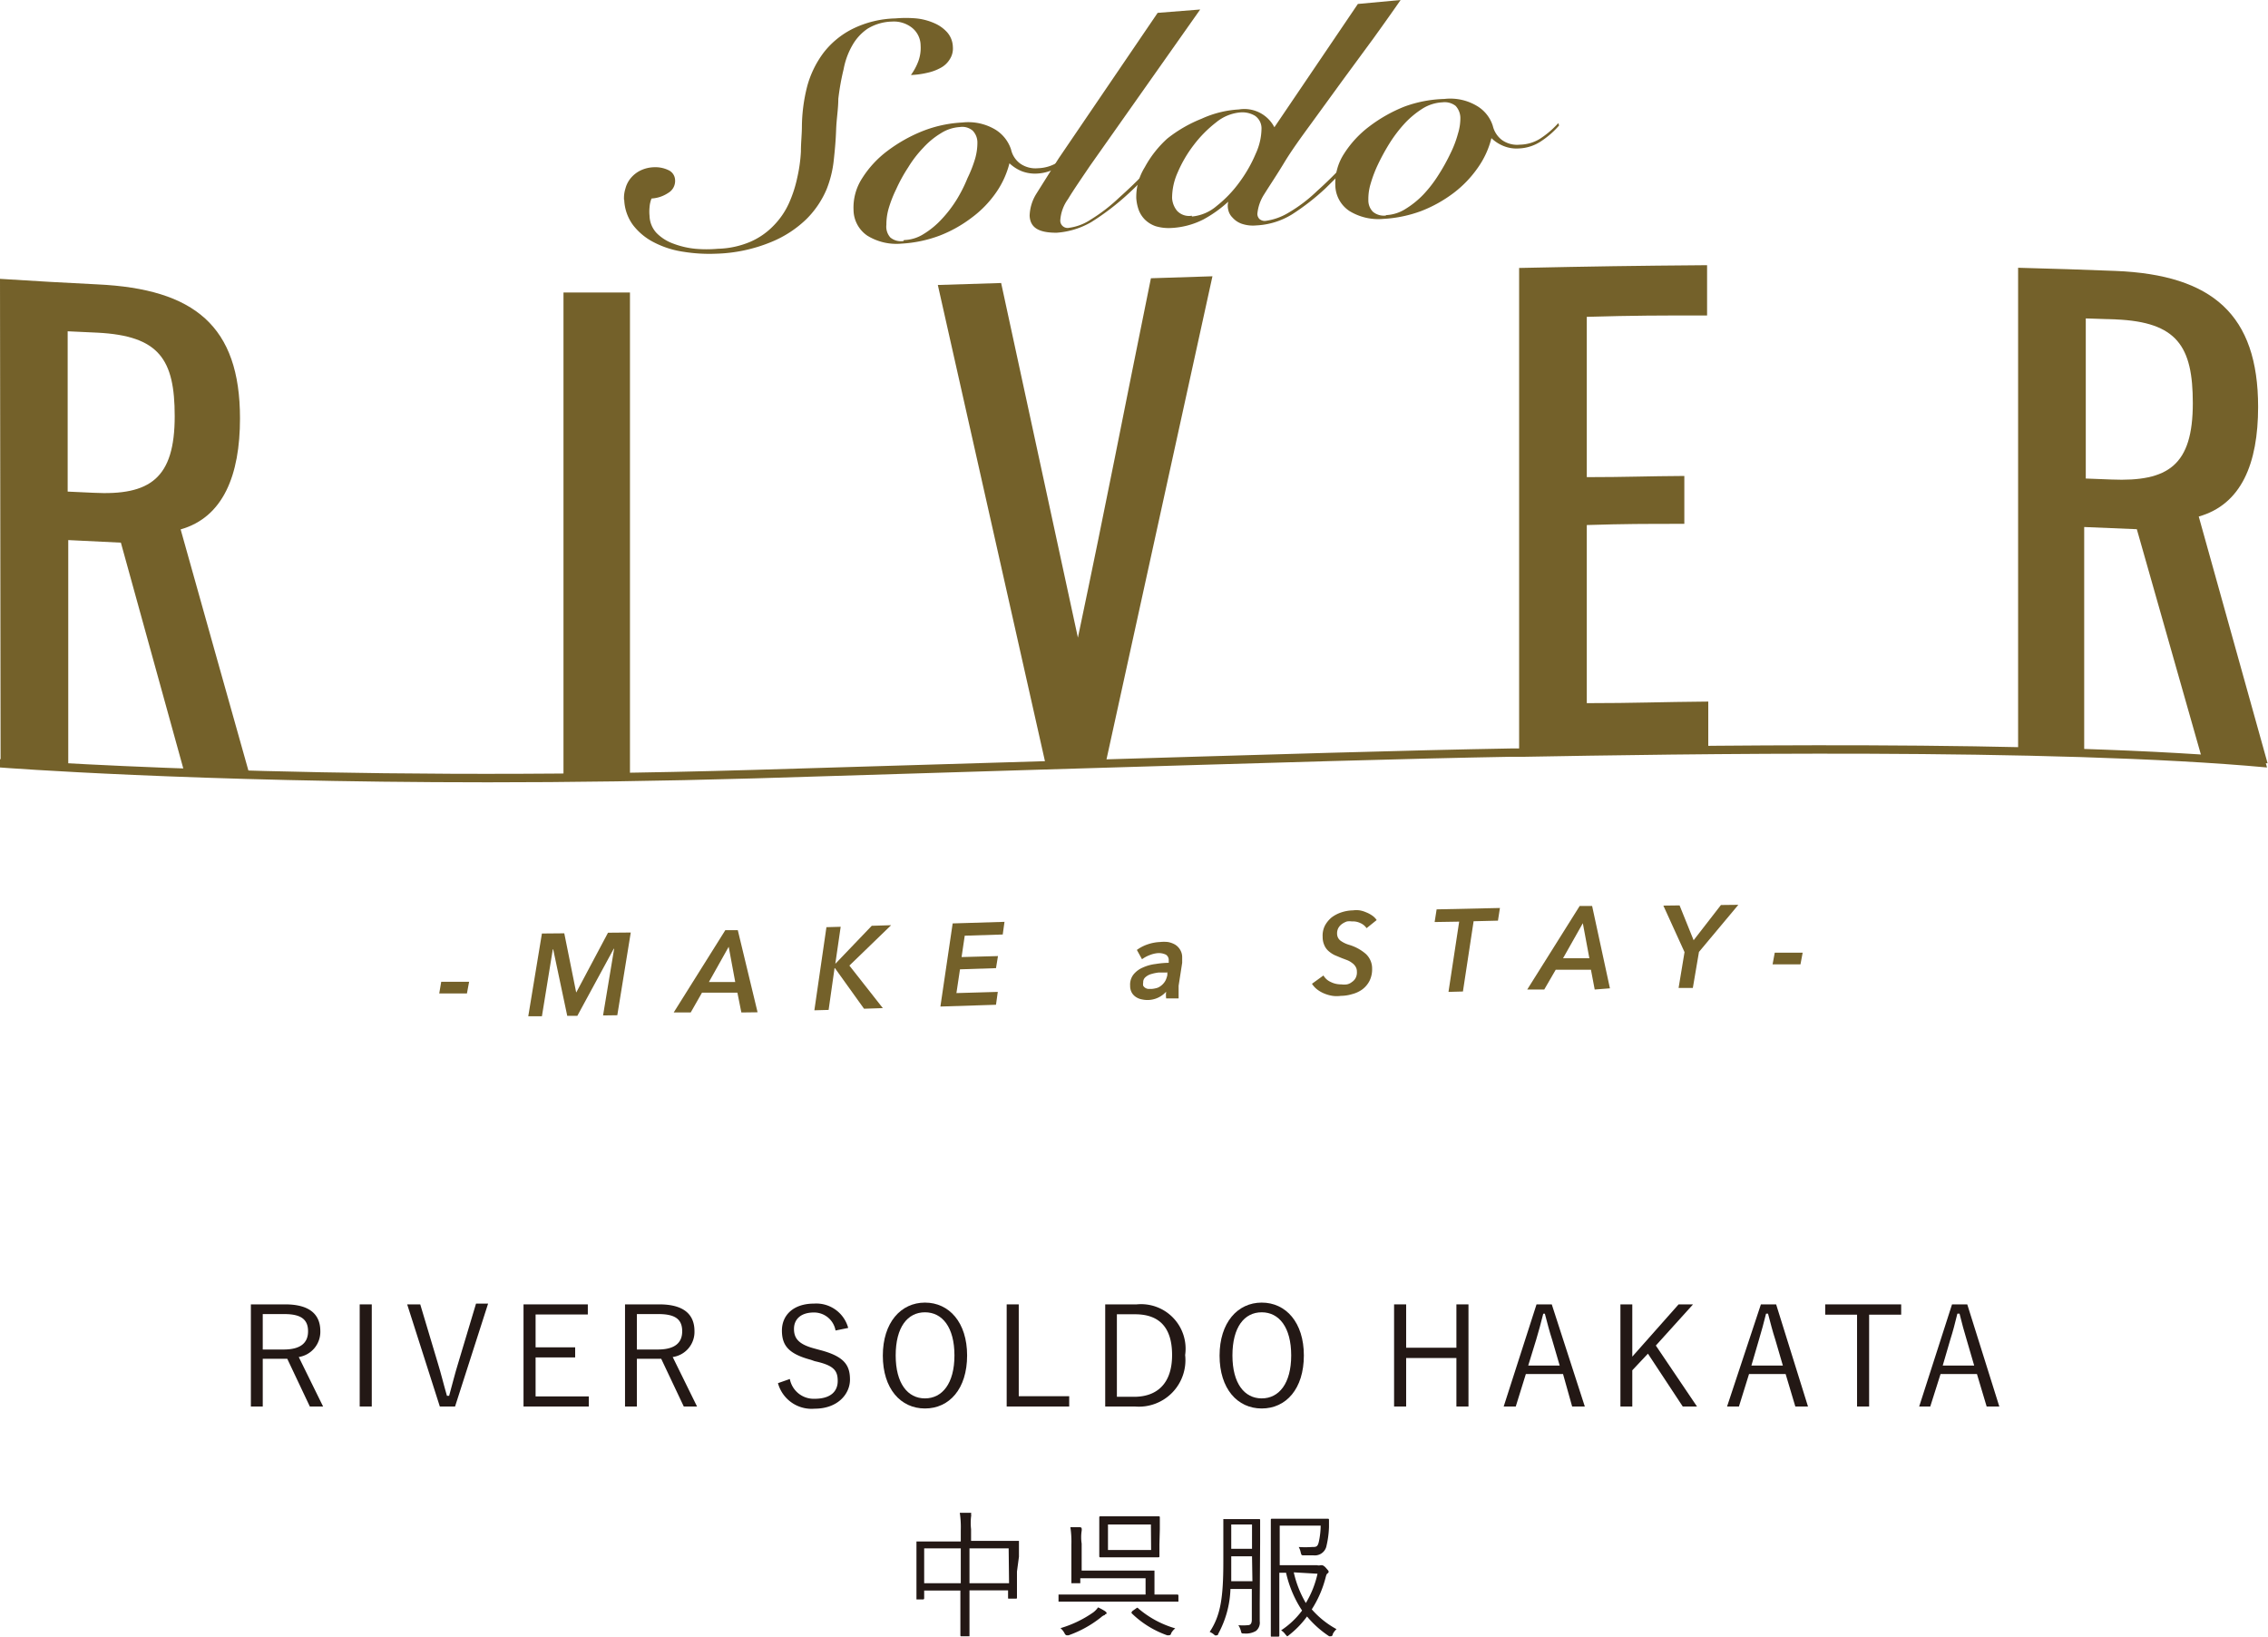
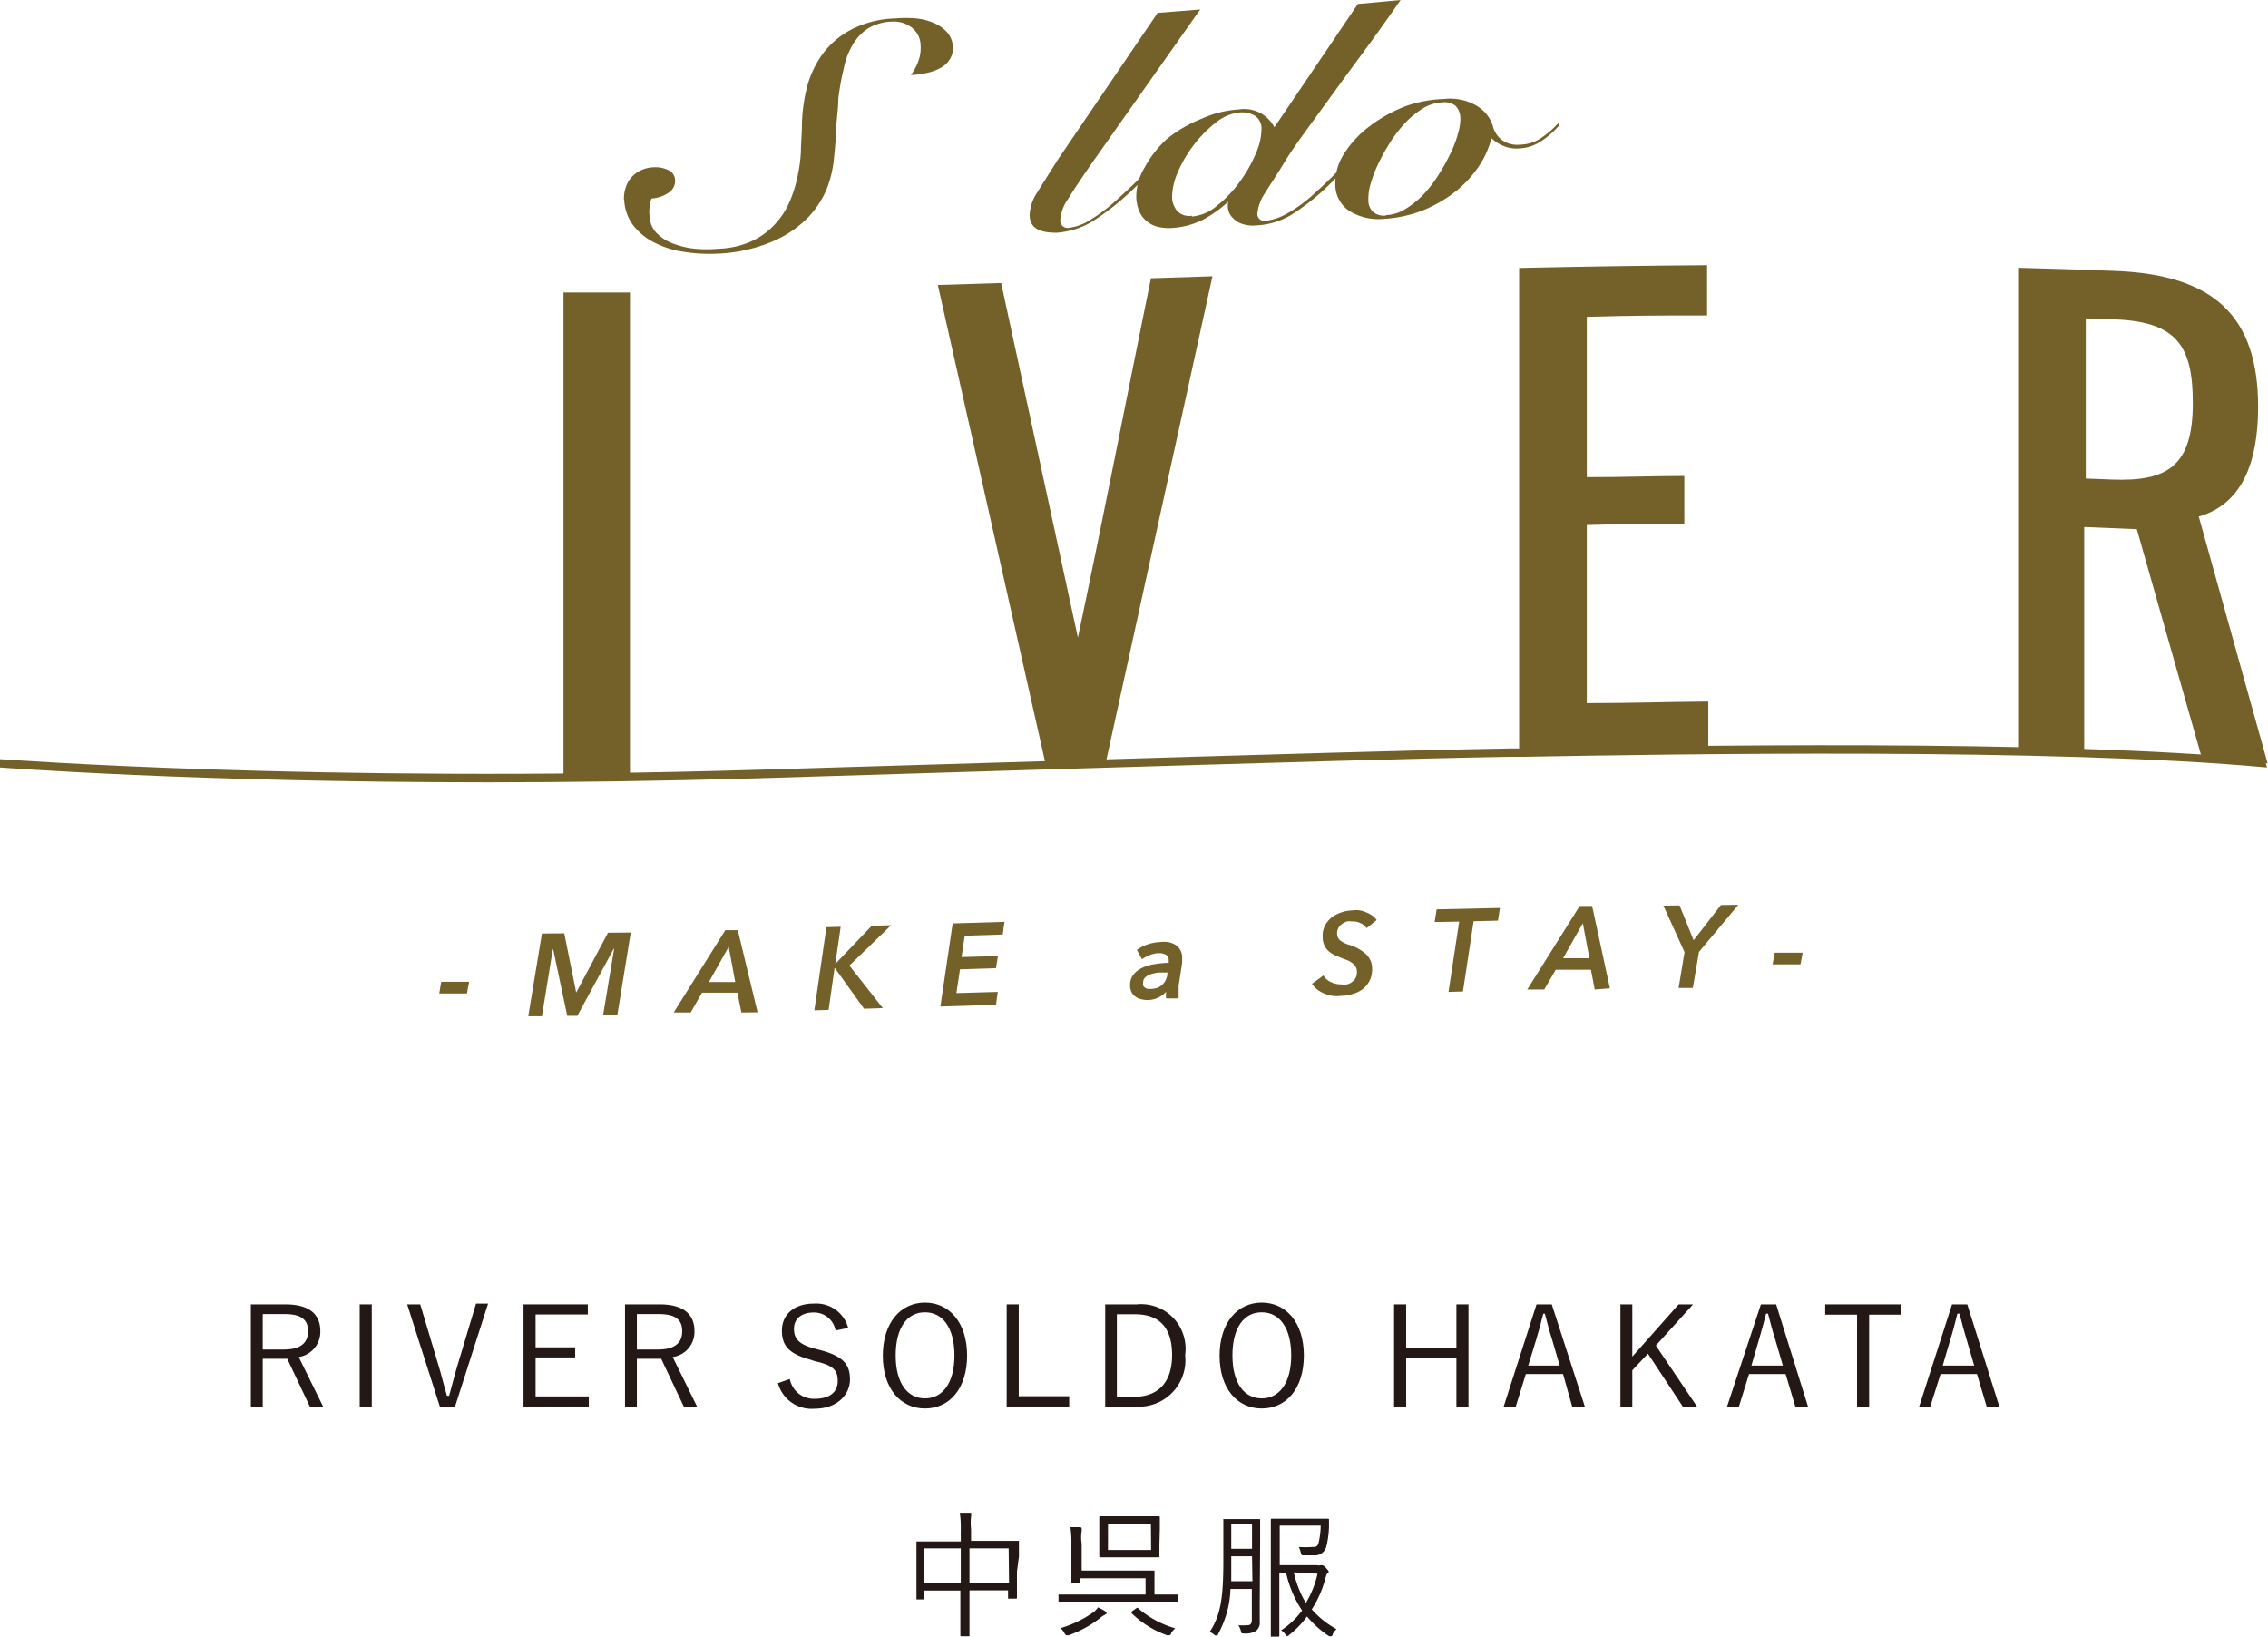
<svg xmlns="http://www.w3.org/2000/svg" viewBox="0 0 114.63 82.7">
  <defs>
    <style>.cls-1{fill:#74612a;}.cls-2{fill:#231815;}</style>
  </defs>
  <title>アセット 3</title>
  <g id="レイヤー_2" data-name="レイヤー 2">
    <g id="レイヤー_1-2" data-name="レイヤー 1">
      <path class="cls-1" d="M31.54,10.1a1.57,1.57,0,0,1,.07-.57A1.36,1.36,0,0,1,31.88,9a1.5,1.5,0,0,1,.48-.38,1.68,1.68,0,0,1,.7-.17,1.53,1.53,0,0,1,.71.14.57.57,0,0,1,.35.5.7.7,0,0,1-.35.66,1.68,1.68,0,0,1-.84.28,1.47,1.47,0,0,0-.1.44,2.16,2.16,0,0,0,0,.44,1.32,1.32,0,0,0,.36.87,2.27,2.27,0,0,0,.84.53,4.29,4.29,0,0,0,1.11.26,6.33,6.33,0,0,0,1.14,0,4.47,4.47,0,0,0,1.66-.36,3.65,3.65,0,0,0,1.16-.81,3.92,3.92,0,0,0,.77-1.12A6.31,6.31,0,0,0,40.29,9a7.72,7.72,0,0,0,.19-1.34c0-.46.05-.88.05-1.27a8.51,8.51,0,0,1,.26-2,5,5,0,0,1,.83-1.72,4.27,4.27,0,0,1,1.47-1.21A5.17,5.17,0,0,1,45.26.93a6.08,6.08,0,0,1,1.05,0,3,3,0,0,1,.91.24,1.86,1.86,0,0,1,.65.46,1.17,1.17,0,0,1,.29.74A1,1,0,0,1,48,3a1.19,1.19,0,0,1-.46.43,2.47,2.47,0,0,1-.68.25,4.27,4.27,0,0,1-.82.11,2.9,2.9,0,0,0,.38-.71,1.94,1.94,0,0,0,.11-.78,1.16,1.16,0,0,0-.45-.91,1.49,1.49,0,0,0-1-.3,2.48,2.48,0,0,0-1.23.36,2.5,2.5,0,0,0-.77.84,3.79,3.79,0,0,0-.44,1.2A12.24,12.24,0,0,0,42.37,5c0,.5-.09,1-.11,1.55s-.06,1-.12,1.55a5.54,5.54,0,0,1-.36,1.46,4.72,4.72,0,0,1-1,1.49A5.58,5.58,0,0,1,39,12.22a7.87,7.87,0,0,1-2.82.6,8.23,8.23,0,0,1-1.65-.1,4.7,4.7,0,0,1-1.47-.47A3.12,3.12,0,0,1,32,11.38a2.3,2.3,0,0,1-.45-1.28" />
-       <path class="cls-1" d="M54.45,7.61a4.72,4.72,0,0,1-.88.77,2.23,2.23,0,0,1-1.15.39,1.88,1.88,0,0,1-.78-.12,2,2,0,0,1-.62-.4,4.52,4.52,0,0,1-.69,1.5A5.43,5.43,0,0,1,49.11,11a6.6,6.6,0,0,1-1.63.91,6.51,6.51,0,0,1-1.91.4,2.8,2.8,0,0,1-1.73-.4,1.59,1.59,0,0,1-.7-1.3A2.72,2.72,0,0,1,43.58,9a5.19,5.19,0,0,1,1.28-1.38,7.69,7.69,0,0,1,1.78-1,6.35,6.35,0,0,1,2-.43,2.67,2.67,0,0,1,1.67.36,1.86,1.86,0,0,1,.79,1,1.21,1.21,0,0,0,.47.72,1.34,1.34,0,0,0,.89.23,2,2,0,0,0,1-.3,4.55,4.55,0,0,0,.95-.79Zm-8.76,4.52a1.94,1.94,0,0,0,1-.31,4.26,4.26,0,0,0,.89-.73,6.29,6.29,0,0,0,.77-1A7.28,7.28,0,0,0,48.9,9a6.3,6.3,0,0,0,.39-1,2.93,2.93,0,0,0,.11-.81.86.86,0,0,0-.24-.59.81.81,0,0,0-.65-.18,2,2,0,0,0-.95.31,4,4,0,0,0-.89.73,5.74,5.74,0,0,0-.77,1,7.91,7.91,0,0,0-.6,1.09,6.21,6.21,0,0,0-.39,1,2.93,2.93,0,0,0-.11.81A.82.82,0,0,0,45,12a.84.84,0,0,0,.66.18" />
      <path class="cls-1" d="M60.66.48l-5.57,7.9c-.46.68-.84,1.23-1.11,1.68a2.06,2.06,0,0,0-.39,1.06.37.37,0,0,0,.45.39,2.58,2.58,0,0,0,1.08-.41A8.58,8.58,0,0,0,56.55,10c.47-.42.93-.86,1.38-1.33s.89-1,1.32-1.44l.18,0-.5.59-.6.65-.63.67c-.22.22-.43.43-.64.62a12.81,12.81,0,0,1-1.9,1.46,4.05,4.05,0,0,1-1.76.54c-.88,0-1.33-.24-1.36-.86a2.22,2.22,0,0,1,.34-1.11C52.62,9.41,53,8.8,53.51,8l5-7.35Z" />
      <path class="cls-1" d="M68.63.2,70.79,0c-.4.58-.85,1.21-1.36,1.92L67.85,4.07,66.28,6.23c-.52.71-1,1.37-1.38,2s-.72,1.13-1,1.58a2.19,2.19,0,0,0-.35,1,.37.37,0,0,0,.11.26.41.41,0,0,0,.31.09,3,3,0,0,0,1.1-.38,7.65,7.65,0,0,0,1.51-1.14c.46-.41.89-.84,1.31-1.28s.87-.94,1.35-1.51l.2.06L69,7.41c-.19.22-.4.44-.62.68l-.68.73L67,9.51a11.73,11.73,0,0,1-1.71,1.33,3.79,3.79,0,0,1-1.79.55,1.77,1.77,0,0,1-.73-.08A1.1,1.1,0,0,1,62.3,11a.77.77,0,0,1-.22-.39.86.86,0,0,1,0-.42l0,0a6.27,6.27,0,0,1-1.26.9,4,4,0,0,1-1.62.43,2.32,2.32,0,0,1-.79-.09,1.45,1.45,0,0,1-.54-.33,1.38,1.38,0,0,1-.32-.5,2.21,2.21,0,0,1-.12-.59,2.84,2.84,0,0,1,.43-1.56A5.44,5.44,0,0,1,59,7,6.86,6.86,0,0,1,60.73,6a5.25,5.25,0,0,1,1.89-.47,1.71,1.71,0,0,1,1.79.9ZM60.24,10.94a2.22,2.22,0,0,0,1.25-.53A6.07,6.07,0,0,0,62.65,9.2a7,7,0,0,0,.82-1.44,3.12,3.12,0,0,0,.29-1.27.77.77,0,0,0-.33-.64,1.25,1.25,0,0,0-.74-.17,2.23,2.23,0,0,0-1.22.5,6.1,6.1,0,0,0-1.13,1.14,6.41,6.41,0,0,0-.82,1.4A3.17,3.17,0,0,0,59.24,10a1.12,1.12,0,0,0,.25.65.83.83,0,0,0,.75.25" />
      <path class="cls-1" d="M78.8,6.34a4.35,4.35,0,0,1-.87.77,2.17,2.17,0,0,1-1.15.39A1.73,1.73,0,0,1,76,7.38a1.88,1.88,0,0,1-.62-.4,4.43,4.43,0,0,1-.69,1.5,5.64,5.64,0,0,1-1.22,1.27,6.78,6.78,0,0,1-1.63.91,6.5,6.5,0,0,1-1.92.4,2.79,2.79,0,0,1-1.72-.4,1.59,1.59,0,0,1-.71-1.3,2.74,2.74,0,0,1,.44-1.59,5.28,5.28,0,0,1,1.29-1.39,7.49,7.49,0,0,1,1.78-1A6.35,6.35,0,0,1,73,5a2.62,2.62,0,0,1,1.66.36,1.8,1.8,0,0,1,.79,1,1.26,1.26,0,0,0,.47.72,1.33,1.33,0,0,0,.9.23,2,2,0,0,0,1-.29,4.61,4.61,0,0,0,.94-.8Zm-8.75,4.53a2,2,0,0,0,1-.32,4.54,4.54,0,0,0,.89-.72,6.37,6.37,0,0,0,.77-1,9.71,9.71,0,0,0,.6-1.08,5.43,5.43,0,0,0,.38-1,2.64,2.64,0,0,0,.12-.81.91.91,0,0,0-.24-.59.9.9,0,0,0-.66-.18,2.09,2.09,0,0,0-1,.31,4.6,4.6,0,0,0-.89.73,6.94,6.94,0,0,0-.77,1,10.81,10.81,0,0,0-.6,1.09,6.47,6.47,0,0,0-.38,1,2.66,2.66,0,0,0-.11.81.82.82,0,0,0,.23.59.86.86,0,0,0,.66.19" />
      <path class="cls-2" d="M14.42,65.91c1.22,0,1.77.5,1.77,1.35a1.29,1.29,0,0,1-1.09,1.31l1.23,2.5h-.67l-1.14-2.41H13.28v2.41h-.6V65.91Zm-1.14,2.28h1.06c.86,0,1.23-.34,1.23-.92s-.33-.87-1.19-.87h-1.1Z" />
      <rect class="cls-2" x="18.18" y="65.91" width="0.61" height="5.16" />
      <path class="cls-2" d="M23,71.07h-.77l-1.65-5.16h.66l.88,2.94c.18.58.3,1.1.47,1.68h.11c.16-.57.28-1.08.46-1.66l.9-3h.61Z" />
      <polygon class="cls-2" points="29.71 66.42 27.07 66.42 27.07 68.08 29.07 68.08 29.07 68.59 27.07 68.59 27.07 70.56 29.76 70.56 29.76 71.07 26.46 71.07 26.46 65.91 29.71 65.91 29.71 66.42" />
      <path class="cls-2" d="M33.33,65.91c1.22,0,1.77.5,1.77,1.35A1.28,1.28,0,0,1,34,68.57l1.23,2.5h-.67l-1.14-2.41H32.19v2.41h-.6V65.91Zm-1.14,2.28h1.06c.86,0,1.23-.34,1.23-.92s-.32-.87-1.19-.87h-1.1Z" />
      <path class="cls-2" d="M42.23,67.23a1.1,1.1,0,0,0-1.1-.91c-.64,0-1,.33-1,.83s.26.79,1.07,1l.22.06c1.24.32,1.54.76,1.54,1.5s-.63,1.47-1.78,1.47a1.76,1.76,0,0,1-1.86-1.29l.6-.21a1.23,1.23,0,0,0,1.25,1c.81,0,1.17-.37,1.17-.9s-.2-.79-1.16-1l-.2-.07c-1.12-.3-1.46-.72-1.46-1.48s.56-1.36,1.63-1.36a1.67,1.67,0,0,1,1.72,1.23Z" />
      <path class="cls-2" d="M48.88,68.49c0,1.69-.9,2.68-2.13,2.68s-2.13-1-2.13-2.67.91-2.68,2.13-2.68,2.13,1,2.13,2.67m-3.61,0c0,1.42.61,2.17,1.48,2.17s1.49-.75,1.49-2.17-.61-2.18-1.49-2.18-1.48.75-1.48,2.18" />
      <polygon class="cls-2" points="51.49 70.55 54.04 70.55 54.04 71.07 50.88 71.07 50.88 65.91 51.49 65.91 51.49 70.55" />
      <path class="cls-2" d="M57.45,65.91a2.25,2.25,0,0,1,2.45,2.56,2.35,2.35,0,0,1-2.54,2.6h-1.5V65.91Zm-1,4.67h.87c1.14,0,1.92-.65,1.92-2.11s-.71-2.06-1.87-2.06h-.92Z" />
      <path class="cls-2" d="M65.9,68.49c0,1.69-.9,2.68-2.13,2.68s-2.13-1-2.13-2.67.91-2.68,2.13-2.68,2.13,1,2.13,2.67m-3.61,0c0,1.42.61,2.17,1.48,2.17s1.49-.75,1.49-2.17-.61-2.18-1.49-2.18-1.48.75-1.48,2.18" />
      <polygon class="cls-2" points="74.22 71.07 73.61 71.07 73.61 68.62 71.07 68.62 71.07 71.07 70.46 71.07 70.46 65.91 71.07 65.91 71.07 68.1 73.61 68.1 73.61 65.91 74.22 65.91 74.22 71.07" />
      <path class="cls-2" d="M80.1,71.07h-.64L79,69.43H77.12l-.51,1.64H76l1.66-5.16h.77ZM78.45,67.7c-.14-.43-.24-.83-.37-1.32H78c-.12.49-.23.88-.36,1.32L77.24,69h1.59Z" />
      <polygon class="cls-2" points="83.69 67.99 85.77 71.07 85.05 71.07 83.29 68.4 82.5 69.24 82.5 71.07 81.9 71.07 81.9 65.91 82.5 65.91 82.5 68.55 84.84 65.91 85.57 65.91 83.69 67.99" />
      <path class="cls-2" d="M91.38,71.07h-.64l-.49-1.64H88.4l-.51,1.64h-.6L89,65.91h.77ZM89.73,67.7c-.14-.43-.24-.83-.37-1.32h-.1c-.12.49-.23.88-.36,1.32L88.52,69h1.59Z" />
      <polygon class="cls-2" points="96.09 66.43 94.47 66.43 94.47 71.07 93.86 71.07 93.86 66.43 92.25 66.43 92.25 65.91 96.09 65.91 96.09 66.43" />
      <path class="cls-2" d="M101.05,71.07h-.64l-.49-1.64H98.08l-.52,1.64H97l1.66-5.16h.77ZM99.4,67.7c-.13-.43-.24-.83-.36-1.32h-.11c-.12.49-.22.88-.36,1.32L98.19,69h1.59Z" />
      <path class="cls-2" d="M51.4,79.41c0,1.1,0,1.27,0,1.31s0,.06-.06.06H51c-.05,0-.05,0-.05-.06v-.36H49v1c0,.85,0,1.23,0,1.26s0,.06,0,.06H48.6c-.05,0-.06,0-.06-.06s0-.4,0-1.25v-1H46.71v.39s0,.06-.06.06h-.33s0,0,0-.06,0-.22,0-1.32v-.66c0-.65,0-.85,0-.89s0,0,0,0h2.24v-.56a4.91,4.91,0,0,0-.05-.89c.17,0,.34,0,.48,0s.09,0,.09.06a.33.33,0,0,1,0,.13,2.89,2.89,0,0,0,0,.64v.59h2.36s.06,0,.06,0,0,.23,0,.8Zm-2.84-1.17H46.71V80h1.85Zm2.42,0H49V80h2Z" />
      <path class="cls-2" d="M59.56,80.93s0,0-.06,0h-6s0,0,0,0v-.31c0-.05,0-.05,0-.05h4.4v-.82H54.6V80s0,0-.05,0h-.34c-.05,0-.06,0-.06,0s0-.31,0-.93v-1a5,5,0,0,0-.05-.9l.48,0s.09,0,.09.07a.37.37,0,0,1,0,.11,2.16,2.16,0,0,0,0,.65v1.36h3.68s0,0,0,.06,0,.17,0,.49v.66H59.5s.06,0,.06.05Zm-3.71.67a.55.55,0,0,0-.2.12,5.63,5.63,0,0,1-1.64.91l-.1,0s-.06,0-.11-.11a.85.85,0,0,0-.2-.25,5.71,5.71,0,0,0,1.66-.8,1.13,1.13,0,0,0,.24-.25,3.29,3.29,0,0,1,.35.19s.08.06.08.09,0,.06-.08.07m2.75-3.54c0,.42,0,.56,0,.6s0,.06-.06.06-.25,0-.86,0H56.47c-.61,0-.81,0-.85,0s-.06,0-.06-.06,0-.18,0-.6v-.75c0-.41,0-.56,0-.6s0-.06.06-.06.24,0,.85,0H57.7c.61,0,.82,0,.86,0s.06,0,.06.06,0,.19,0,.6Zm-.43-1H56v1.29h2.18Zm-.76,4.25c.07-.05.08-.06.13,0a5,5,0,0,0,1.86,1,.87.87,0,0,0-.21.25c0,.07-.06.1-.11.1l-.09,0a4.88,4.88,0,0,1-1.8-1.12c0-.05,0-.05.05-.11Z" />
      <path class="cls-2" d="M63.67,81c0,.33,0,.62,0,.92a.54.54,0,0,1-.19.49,1,1,0,0,1-.59.13c-.14,0-.14,0-.17-.12a1,1,0,0,0-.13-.3,2.43,2.43,0,0,0,.47,0c.14,0,.21-.08.21-.28V80.29H62.19a5.05,5.05,0,0,1-.62,2.27s0,.07-.07.07a.14.14,0,0,1-.1,0,.83.83,0,0,0-.26-.17c.55-.83.69-1.72.69-3.55v-1c0-.72,0-1,0-1.09s0-.06.06-.06h1.74c.05,0,.06,0,.06.06s0,.37,0,1.09Zm-.39-2.36H62.23v.2c0,.41,0,.75,0,1.06h1.07Zm0-1.61H62.23v1.23h1.05Zm3.29,2.06a.32.32,0,0,0,.17,0l.08,0s.08,0,.2.14.13.14.13.18,0,.06-.05.09-.07.09-.11.25a5.49,5.49,0,0,1-.69,1.57,4.56,4.56,0,0,0,1.25,1,.92.92,0,0,0-.19.25c0,.08-.06.11-.09.11s0,0-.09,0a5.12,5.12,0,0,1-1.12-1,4.75,4.75,0,0,1-.91.94s-.07.06-.09.06,0,0-.09-.09a.73.73,0,0,0-.22-.21,4.13,4.13,0,0,0,1.06-1A5.74,5.74,0,0,1,65,79.47h-.34v1.72c0,1,0,1.42,0,1.45s0,.06-.06.06h-.31c-.06,0-.06,0-.06-.06s0-.44,0-1.41v-3c0-1,0-1.4,0-1.43s0-.06.06-.06.29,0,.87,0h1.12c.59,0,.78,0,.82,0s.07,0,.07.06,0,.24,0,.37a4.85,4.85,0,0,1-.14,1,.6.6,0,0,1-.65.42h-.48c-.12,0-.12,0-.16-.15a.85.85,0,0,0-.1-.27,5,5,0,0,0,.66,0c.22,0,.3,0,.36-.28a4,4,0,0,0,.09-.8H64.68v2Zm-1.18.36A5.36,5.36,0,0,0,66,81a4.88,4.88,0,0,0,.59-1.48Z" />
-       <path class="cls-1" d="M0,14.09c2,.13,3,.18,4.93.28,4.9.23,7.2,2.11,7.2,6.77,0,2.87-.85,5-3,5.61,1.4,5,2.09,7.44,3.48,12.38-1.32,0-2-.05-3.29-.1-1.29-4.64-1.93-7-3.21-11.61l-2.66-.13V38.77c-1.37-.07-2-.11-3.42-.2ZM4.72,24.9c2.87.15,4.11-.73,4.11-3.87,0-2.87-.78-4.06-3.9-4.22l-1.51-.07v8.1l1.3.06" />
      <path class="cls-1" d="M28.48,14.78l3.36,0V39.23l-3.36,0Z" />
      <path class="cls-1" d="M47.4,14.4l3.2-.1c1.55,7.17,2.33,10.76,3.88,17.92C56,25,56.69,21.33,58.17,14.06l3.11-.1q-2.7,12.33-5.41,24.66l-3,.09Q50.14,26.56,47.4,14.4" />
      <path class="cls-1" d="M76.78,13.54c3.8-.08,5.7-.11,9.5-.14v2.54c-2.43,0-3.65,0-6.08.07v8.1c2,0,3-.05,4.93-.06v2.42c-2,0-3,0-4.93.06v9c2.45,0,3.68-.06,6.14-.08v2.45c-3.83,0-5.74.06-9.56.14Z" />
      <path class="cls-1" d="M102,13.53c2,.05,3,.09,4.93.16,4.9.2,7.2,2.22,7.2,6.87,0,2.87-.85,4.93-3,5.54l3.48,12.47-3.3-.19L108,26.74l-2.66-.11V38.12L102,38Zm4.72,10.7c2.87.12,4.11-.72,4.11-3.86,0-2.87-.79-4.1-3.9-4.23l-1.51-.05v8.09l1.3.05" />
      <path class="cls-1" d="M24.66,39.53C9.75,39.53.14,38.79,0,38.78l0-.42c.15,0,15.78,1.21,38.16.54l14.38-.43c12.41-.37,18.64-.56,23.8-.65l.69,0c7.3-.13,26.62-.48,37.44.56l.11.4c-10.8-1-30.25-.67-37.54-.54l-.69,0c-5.16.09-11.39.28-23.79.65l-14.39.44c-4.87.14-9.42.2-13.56.2" />
      <polygon class="cls-1" points="22.2 50.2 22.3 49.61 23.71 49.61 23.6 50.2 22.2 50.2" />
      <polygon class="cls-1" points="30.48 51.31 31.04 47.94 31.02 47.94 29.18 51.33 28.67 51.33 27.96 47.97 27.94 47.97 27.39 51.35 26.7 51.35 27.39 47.17 28.52 47.16 29.12 50.14 29.13 50.14 30.73 47.13 31.88 47.12 31.2 51.3 30.48 51.31" />
      <path class="cls-1" d="M37.47,51.16l-.2-1-1.79,0-.57,1-.86,0L36.66,47h.63l1,4.15Zm-.64-3.32-1,1.78,1.33,0Z" />
      <polygon class="cls-1" points="43.67 50.97 42.2 48.92 42.18 48.92 41.88 51.03 41.16 51.05 41.77 46.85 42.49 46.83 42.22 48.69 42.23 48.69 44.06 46.78 45.04 46.75 42.93 48.79 44.62 50.94 43.67 50.97" />
      <polygon class="cls-1" points="47.53 50.86 48.15 46.66 50.77 46.58 50.68 47.22 48.76 47.28 48.6 48.36 50.44 48.31 50.34 48.92 48.52 48.98 48.34 50.18 50.43 50.12 50.34 50.77 47.53 50.86" />
      <path class="cls-1" d="M59.07,48.72a.54.54,0,0,0,0-.11v-.08a.32.32,0,0,0-.14-.29.83.83,0,0,0-.4-.08,1.42,1.42,0,0,0-.42.1,1.62,1.62,0,0,0-.39.21L57.46,48a2,2,0,0,1,.54-.28,2.2,2.2,0,0,1,.63-.12,1.81,1.81,0,0,1,.4,0,1.11,1.11,0,0,1,.36.13.75.75,0,0,1,.25.25.73.73,0,0,1,.11.41v.13s0,.09,0,.13l-.18,1.16c0,.11,0,.22,0,.34s0,.22,0,.3l-.63,0a1.32,1.32,0,0,1,0-.34h0a1.27,1.27,0,0,1-1.22.39.79.79,0,0,1-.29-.11.66.66,0,0,1-.22-.22.69.69,0,0,1-.09-.36.83.83,0,0,1,.17-.57,1.21,1.21,0,0,1,.47-.35,2.14,2.14,0,0,1,.65-.18,4.34,4.34,0,0,1,.71-.06m-.13.49-.42,0a2.24,2.24,0,0,0-.39.08.73.73,0,0,0-.29.16.33.33,0,0,0-.11.27.38.38,0,0,0,0,.16.34.34,0,0,0,.26.16l.17,0a1.33,1.33,0,0,0,.3-.06.78.78,0,0,0,.24-.16.83.83,0,0,0,.16-.21,1.22,1.22,0,0,0,.09-.27l0-.18Z" />
      <path class="cls-1" d="M69.07,46.9a.73.73,0,0,0-.32-.26.85.85,0,0,0-.42-.08.81.81,0,0,0-.25,0,.9.9,0,0,0-.24.12.61.61,0,0,0-.19.2.56.56,0,0,0-.07.3.44.44,0,0,0,.17.35,1.43,1.43,0,0,0,.43.21,2.27,2.27,0,0,1,.85.46,1,1,0,0,1,.32.75,1.31,1.31,0,0,1-.13.61,1.26,1.26,0,0,1-.36.43,1.5,1.5,0,0,1-.51.24,2,2,0,0,1-.58.09,1.49,1.49,0,0,1-.42,0,1.82,1.82,0,0,1-.4-.11,1.58,1.58,0,0,1-.36-.2,1.15,1.15,0,0,1-.28-.3l.58-.42a.8.8,0,0,0,.37.33,1.15,1.15,0,0,0,.53.12,1,1,0,0,0,.29,0,.58.58,0,0,0,.25-.12.55.55,0,0,0,.19-.21.61.61,0,0,0,.06-.32.45.45,0,0,0-.07-.25.58.58,0,0,0-.17-.18,1,1,0,0,0-.24-.14l-.29-.11-.36-.15a1.41,1.41,0,0,1-.31-.21.81.81,0,0,1-.21-.3,1,1,0,0,1-.08-.41,1.12,1.12,0,0,1,.11-.56,1.4,1.4,0,0,1,.34-.42,1.7,1.7,0,0,1,.5-.26,2,2,0,0,1,.59-.1,1.22,1.22,0,0,1,.33,0,1.39,1.39,0,0,1,.33.1,1.46,1.46,0,0,1,.3.16.84.84,0,0,1,.23.23Z" />
      <polygon class="cls-1" points="74.48 46.55 73.94 50.1 73.21 50.12 73.75 46.57 72.51 46.59 72.61 45.95 75.81 45.88 75.71 46.52 74.48 46.55" />
      <path class="cls-1" d="M80.6,50l-.19-1-1.78,0-.58,1-.86,0,2.65-4.22h.63l.9,4.16ZM80,46.65l-1,1.77,1.33,0Z" />
      <polygon class="cls-1" points="85.87 48.1 85.56 49.92 84.84 49.92 85.14 48.11 84.07 45.76 84.89 45.75 85.6 47.51 86.98 45.73 87.86 45.72 85.87 48.1" />
      <polygon class="cls-1" points="89.59 48.73 89.7 48.14 91.11 48.14 91 48.73 89.59 48.73" />
    </g>
  </g>
</svg>